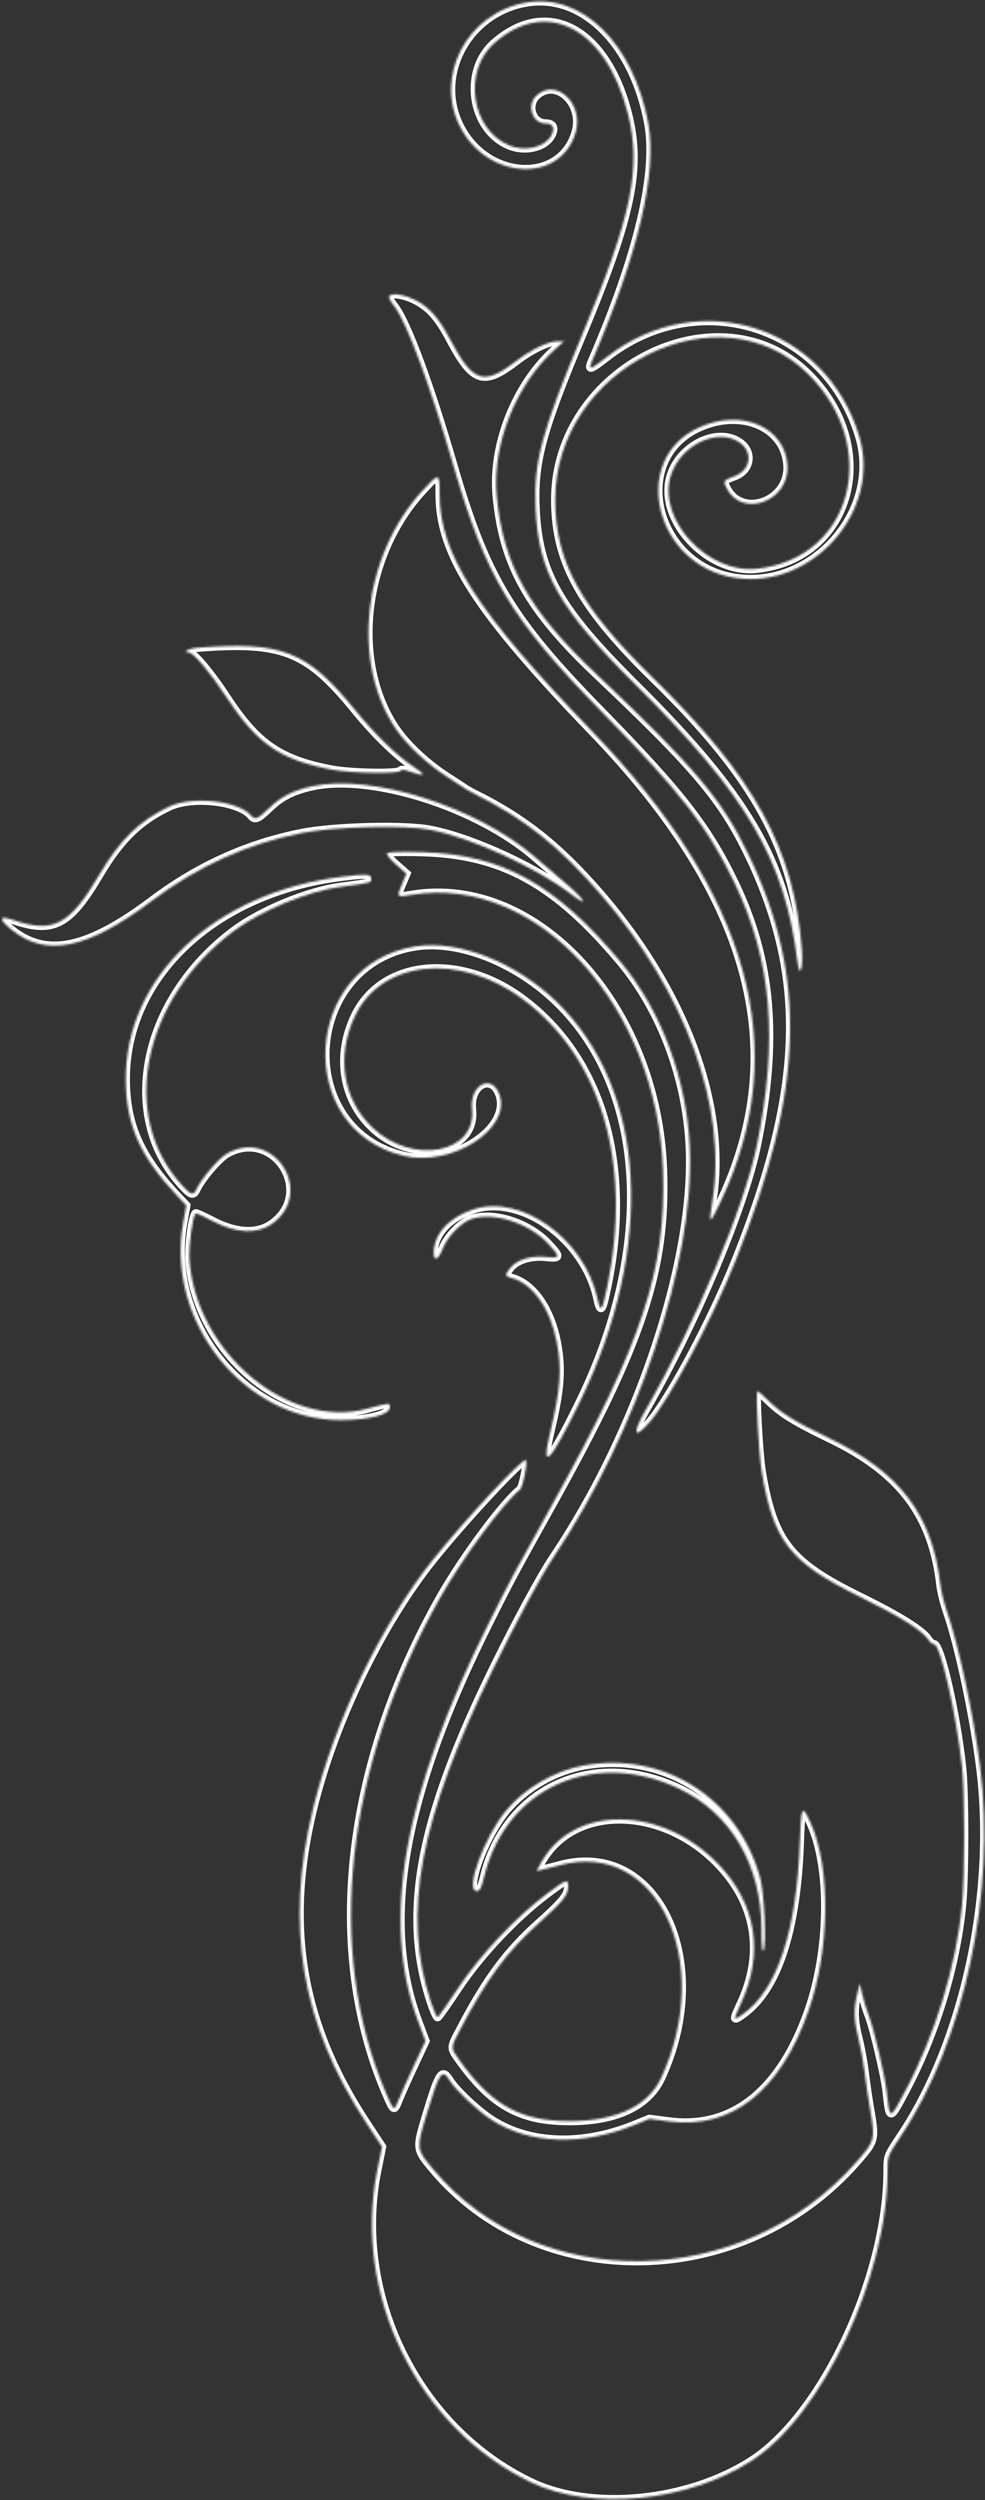
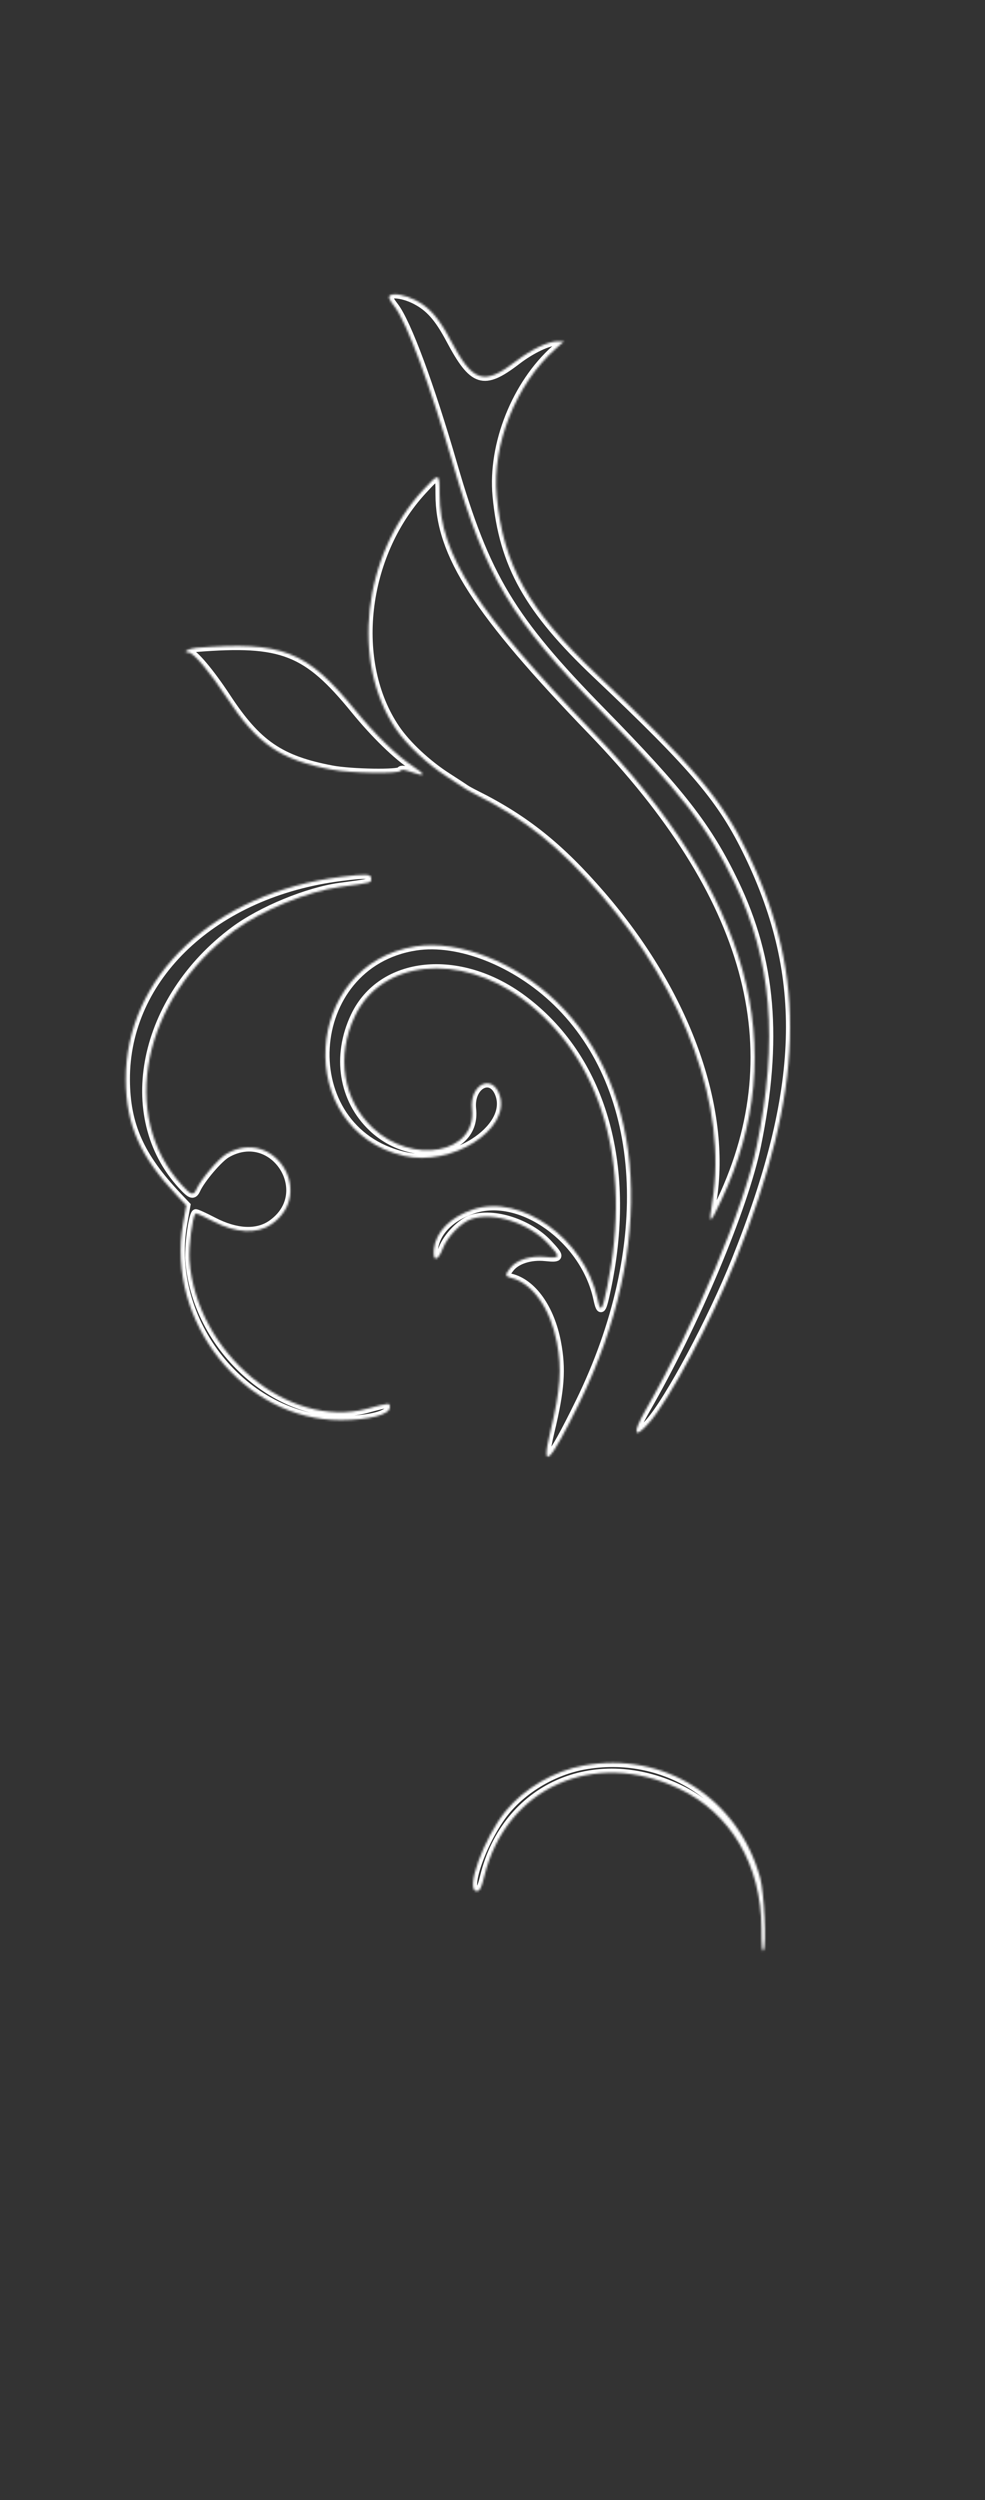
<svg xmlns="http://www.w3.org/2000/svg" width="475" height="1205" viewBox="0 0 475 1205" fill="none">
  <rect x="0" y="0" width="475" height="1205" fill="#333333" stroke="none" />
  <mask id="path-1-inside-1_108_25" fill="white">
-     <path d="M222.155 61.623C209.002 36.878 225.273 6 254 1.191C280.81 -3.297 305.356 20.985 312.567 59.128C317.08 83.001 307.85 122.221 285.593 173.75C283.439 178.737 284.364 178.505 292.817 171.937C337.094 137.534 398.531 157.04 414.421 210.545C425.057 246.36 391.781 284.155 354.566 278.529C315.573 272.633 303.308 221.228 337.253 205.961C357.658 196.783 378.593 205.834 379.733 224.327C380.793 241.524 358.031 250.064 350.411 235.328C348.594 231.815 348.782 231.533 354.288 229.499C361.966 226.663 363.317 217.998 356.804 213.36C346.227 205.829 328.129 214.422 323.487 229.18C316.853 250.273 341.188 276.682 364.931 274.154C410.854 269.266 425.166 215.812 390 180.526C347.289 137.669 267.615 177.08 267.742 241C267.801 270.743 279.772 292.47 315.124 327C364.014 374.754 382.961 409.285 386.671 457.394C387.412 467 385.636 472.065 384.559 463.417C378.459 414.405 360.424 383.59 306.48 330C269.327 293.091 259.613 275.933 258.264 244.827C257.303 222.678 261.216 208.101 280.504 161.978C304.832 103.804 309.564 80.738 302.627 54.128C292.006 13.386 263.58 -1.386 238.379 20.741C223.068 34.184 227.122 62.386 245.468 70.051C253.245 73.3 262.784 71.048 265.883 65.231C267.774 61.681 266.716 59.5 263.104 59.5C256.611 59.5 253.747 50.67 258.74 46.04C268.18 37.287 281.638 49.972 277.588 63.808C270.39 88.4 235.66 87.032 222.155 61.623Z" />
    <path d="M190.255 147.747C187.55 144.203 187.099 143.044 188.155 142.346C189.948 141.161 195.513 142.211 200.249 144.627C207.074 148.109 211.475 153.081 217.078 163.64C228.166 184.538 233.181 186.128 249.209 173.827C256.245 168.428 264.436 164.523 268.753 164.51L272.006 164.5L267.783 168.25C248.877 185.04 237.205 214.258 239.519 239C242.624 272.19 254.759 293.874 287.646 325C335.296 370.097 348.172 385.37 360.998 412C389.464 471.104 387.74 525.203 354.768 607.5C343.151 636.497 322.77 674.697 313.02 685.75C305.624 694.134 304.793 691.034 311.37 679.598C335.403 637.811 358.886 581.984 364.985 552.137C375.438 500.992 372.195 462.871 354.212 425.5C341.283 398.632 328.405 382.055 290.104 342.98C246.504 298.5 234.282 278.177 218.541 223.988C207.337 185.42 196.297 155.663 190.255 147.747Z" />
    <path d="M190.916 351.354C169.069 319.311 174.863 267.784 203.844 236.375C211.859 227.688 212 227.721 212 238.27C212 267.03 230.006 295.001 285.535 352.5C361.656 431.322 382.139 505.539 347.882 578.411C342.091 590.728 341.618 590.788 343.538 578.959C350.837 533.991 330.806 478.731 290.09 431.518C270.097 408.333 253.232 394.818 229.527 382.983C227.342 381.892 225.092 380.658 224.527 380.24C223.962 379.821 219.92 377.183 215.545 374.376C206.005 368.256 196.176 359.068 190.916 351.354Z" />
    <path d="M90.994 314.5C87.608 314.5 90.854 312.542 94.75 312.235C135.984 308.984 147.903 313.634 171.033 342C180.766 353.937 191.454 364.333 199.185 369.385C205.756 373.678 205.304 374.577 197.889 371.961C195.062 370.963 193.404 370.787 193.18 371.461C192.637 373.088 169.408 372.725 160.011 370.943C135.101 366.217 124.042 358.622 109.247 336.077C101.322 324 93.285 314.5 90.994 314.5Z" />
-     <path d="M129.87 389.439C135.619 383.897 141.298 381.02 150.5 378.985C179.029 372.679 230.177 388.931 258.066 413.164C261.127 415.824 267.851 421.571 273.008 425.936C282.316 433.815 284.312 437.778 275.636 431.156C258.262 417.894 227.177 403.68 207.332 399.923C194.826 397.556 161.208 398.412 145.53 401.498C119.402 406.64 95.547 417.396 73.5 433.973C41.974 457.679 22.178 461.72 5.307 447.896C-0.854 442.847 -0.487 441.098 6.25 443.408C25.65 450.061 33.51 445.97 47.801 421.784C57.958 404.597 67.373 395.425 81.782 388.686C92.865 383.501 115.213 386.027 121.108 393.13C122.955 395.355 124.334 394.774 129.87 389.439Z" />
    <path d="M190.993 416.712C188.239 414.303 186.272 411.869 186.621 411.304C187.035 410.634 193.059 410.441 203.879 410.75C242.095 411.843 267.801 426.076 299.154 463.5C319.042 487.239 331.395 520.581 332.684 554C334.784 608.402 307.429 690.176 266.948 750.51C260.845 759.607 249.438 780.675 237.987 804C202.245 876.806 193.688 922.262 207.719 964.785C209.132 969.067 210.635 972.442 211.059 972.285C211.483 972.128 216.011 965.7 221.123 958C231.607 942.205 248.84 923.946 263.843 912.735C273.295 905.672 274.002 905.429 273.995 909.25C273.987 913.372 271.535 916.441 260 926.764C244.451 940.68 234.766 953.735 222.114 977.835C217.151 987.287 217.171 986.841 221.435 992.838C235.943 1013.24 249.184 1021.3 269.768 1022.24C294.848 1023.38 312.126 1016.1 318.853 1001.53C344.871 945.213 316.857 886.463 269.962 899.004C266.408 899.954 262.422 900.97 261.105 901.26L258.71 901.789L261.105 897.51C276.753 869.559 319.524 870.212 346.695 898.816C364.696 917.766 368.493 941.379 357.403 965.409C353.411 974.057 353.444 974.268 358.254 970.846C374.785 959.084 384.15 930.911 385.696 888.284C386.36 869.977 386.712 869.354 390.998 878.886C400.729 900.524 400.197 939.939 389.776 969.48C376.236 1007.86 352.91 1026.36 322.885 1022.53L313.131 1021.29L305.786 1024.26C280.616 1034.42 255.469 1033.54 237.202 1021.85C230.564 1017.61 219.78 1007.5 216.878 1002.8C213.136 996.748 211.875 998.613 205.588 1019.5C200.694 1035.77 200.704 1035.85 208.843 1045.56C259.534 1106.09 358.426 1104.37 413.074 1042C422.062 1031.74 422.149 1031.4 419.549 1016.38C418.751 1011.77 417.603 1003.95 416.998 999C416.393 994.05 415.021 986.55 413.949 982.333C411.762 973.732 411.625 968.334 413.406 961L414.621 956L415.781 961.162C416.419 964 417.871 968.725 419.008 971.662C421.383 977.797 426.717 1000.48 427.542 1007.95C429.106 1022.11 428.965 1022.11 436.387 1008.21C450.965 980.925 461.128 947.697 463.957 918.076C465.309 903.922 465.3 864.171 463.942 851.711C461.118 825.793 453.519 792.5 450.428 792.5C449.652 792.5 448.451 791.566 447.758 790.424C445.132 786.09 434.176 779.21 414.4 769.475C380.868 752.968 372.952 742.873 367.369 709.5C365.872 700.546 364.267 670.5 365.286 670.5C365.614 670.5 367.957 672.546 370.494 675.046C376.723 681.187 383.212 685.193 400.237 693.407C434.102 709.746 449.573 730.199 453.482 763.799C453.853 766.989 455.271 772.789 456.634 776.689C462.265 792.808 469.336 825.784 472.628 851.276C480.456 911.905 465.074 983.659 434.402 1029.59C428.031 1039.12 428 1039.21 428 1046.28C428 1097.14 396.647 1164.02 362.482 1186.03C331.571 1205.95 285.276 1210.47 256.001 1196.43C201.337 1170.22 169.771 1106.02 181.974 1045.87L184.232 1034.74L176.739 1023.37C145.18 975.478 137.182 928.252 151.027 871.553C161.164 830.041 183.794 783.055 208.611 751.994C224.063 732.653 252.257 702.424 253.595 703.762C254.586 704.753 252.171 716.879 250.759 718C242.672 724.422 223.068 750.912 212.275 770C166.303 851.308 156.582 940.134 186.135 1008.86C190.007 1017.86 189.96 1017.84 192.398 1011.75C193.442 1009.14 196.745 1001.77 199.738 995.377L205.179 983.755L201.577 974.137C183.456 925.756 194.401 864.758 236.141 781.5C246.626 760.586 246.811 760.242 266.97 724C309.741 647.105 321.34 611.941 319.728 564.054C317.064 484.908 258.973 421.295 198.5 431.302C191.089 432.529 191.144 432.588 193.811 426.274L196 421.093L190.993 416.712Z" />
    <path d="M60.655 520.5C60.372 470.838 103.383 430.303 164.5 422.632C176.702 421.1 179 421.23 179 423.455C179 425.557 179.597 425.396 164 427.496C148.371 429.601 125.963 438.837 112.931 448.545C68.645 481.536 57.084 537.814 87.725 571.25C92.167 576.097 93.261 576.41 94.714 573.25C97.038 568.196 105.456 558.32 109.345 556.085C132.096 543.007 152.465 575.125 130.899 590.07C123.943 594.89 113.891 594.405 102.957 588.721C98.429 586.367 94.551 584.616 94.339 584.828C92.79 586.376 90.879 600.982 91.371 607.5C94.742 652.113 139.085 689.142 177.001 679.006C188.084 676.043 188 676.048 188 678.262C188 681.862 178.171 684.439 164.299 684.476C117.835 684.599 79.803 637.059 88.318 589.5L89.84 581L85.576 576.5C67.562 557.491 60.778 542.248 60.655 520.5Z" />
    <path d="M194.741 557.115C141.179 544.514 145.739 464.562 200.5 456.134C221.245 452.941 248.677 463.75 268.451 482.909C311.956 525.059 316.274 600.79 279.462 676C265.023 705.5 260.63 709.875 265.405 690C270.267 669.764 270.988 659.839 268.53 646.994C265.397 630.618 256.793 618.494 246.465 615.902C243.477 615.152 243.415 614.513 246.011 611.213C249.142 607.233 255.896 605.1 263.014 605.844C270.33 606.608 270.461 605.976 264.341 599.433C255.029 589.479 238.081 584.008 227.436 587.521C222.421 589.176 215.712 596.068 213.514 601.824C211.103 608.137 208.544 608.237 209.248 601.989C210.184 593.692 217.283 586.56 228.224 582.926C251.248 575.278 281.852 597.193 288.074 625.783C289.673 633.126 290.343 632.317 292.871 619.993C305.042 560.649 289.983 509.658 251.961 481.471C221.467 458.865 183.962 462.73 171.109 489.803C161.983 509.027 165.319 530 179.662 543.565C198.909 561.767 229.938 555.957 227.614 534.586C226.324 522.732 237.418 517.147 240.956 527.868C246.393 544.341 217.68 562.511 194.741 557.115Z" />
    <path d="M243.799 873C252.767 862.008 267.225 853.545 281.454 850.961C320.172 843.927 355.973 866.683 366.566 905.061C368.535 912.195 369.736 937.363 368.235 940.045C367.507 941.346 367.214 938.357 367.193 929.428C367.123 898.89 352.366 873.909 327.415 862.091C286.314 842.623 243.989 861.701 233.522 904.412C232.131 910.087 231.407 911.5 229.892 911.5C224.043 911.5 233.302 885.866 243.799 873Z" />
  </mask>
-   <path d="M222.155 61.623C209.002 36.878 225.273 6 254 1.191C280.81 -3.297 305.356 20.985 312.567 59.128C317.08 83.001 307.85 122.221 285.593 173.75C283.439 178.737 284.364 178.505 292.817 171.937C337.094 137.534 398.531 157.04 414.421 210.545C425.057 246.36 391.781 284.155 354.566 278.529C315.573 272.633 303.308 221.228 337.253 205.961C357.658 196.783 378.593 205.834 379.733 224.327C380.793 241.524 358.031 250.064 350.411 235.328C348.594 231.815 348.782 231.533 354.288 229.499C361.966 226.663 363.317 217.998 356.804 213.36C346.227 205.829 328.129 214.422 323.487 229.18C316.853 250.273 341.188 276.682 364.931 274.154C410.854 269.266 425.166 215.812 390 180.526C347.289 137.669 267.615 177.08 267.742 241C267.801 270.743 279.772 292.47 315.124 327C364.014 374.754 382.961 409.285 386.671 457.394C387.412 467 385.636 472.065 384.559 463.417C378.459 414.405 360.424 383.59 306.48 330C269.327 293.091 259.613 275.933 258.264 244.827C257.303 222.678 261.216 208.101 280.504 161.978C304.832 103.804 309.564 80.738 302.627 54.128C292.006 13.386 263.58 -1.386 238.379 20.741C223.068 34.184 227.122 62.386 245.468 70.051C253.245 73.3 262.784 71.048 265.883 65.231C267.774 61.681 266.716 59.5 263.104 59.5C256.611 59.5 253.747 50.67 258.74 46.04C268.18 37.287 281.638 49.972 277.588 63.808C270.39 88.4 235.66 87.032 222.155 61.623Z" stroke="white" stroke-width="4" mask="url(#path-1-inside-1_108_25)" />
  <path d="M190.255 147.747C187.55 144.203 187.099 143.044 188.155 142.346C189.948 141.161 195.513 142.211 200.249 144.627C207.074 148.109 211.475 153.081 217.078 163.64C228.166 184.538 233.181 186.128 249.209 173.827C256.245 168.428 264.436 164.523 268.753 164.51L272.006 164.5L267.783 168.25C248.877 185.04 237.205 214.258 239.519 239C242.624 272.19 254.759 293.874 287.646 325C335.296 370.097 348.172 385.37 360.998 412C389.464 471.104 387.74 525.203 354.768 607.5C343.151 636.497 322.77 674.697 313.02 685.75C305.624 694.134 304.793 691.034 311.37 679.598C335.403 637.811 358.886 581.984 364.985 552.137C375.438 500.992 372.195 462.871 354.212 425.5C341.283 398.632 328.405 382.055 290.104 342.98C246.504 298.5 234.282 278.177 218.541 223.988C207.337 185.42 196.297 155.663 190.255 147.747Z" stroke="white" stroke-width="4" mask="url(#path-1-inside-1_108_25)" />
  <path d="M190.916 351.354C169.069 319.311 174.863 267.784 203.844 236.375C211.859 227.688 212 227.721 212 238.27C212 267.03 230.006 295.001 285.535 352.5C361.656 431.322 382.139 505.539 347.882 578.411C342.091 590.728 341.618 590.788 343.538 578.959C350.837 533.991 330.806 478.731 290.09 431.518C270.097 408.333 253.232 394.818 229.527 382.983C227.342 381.892 225.092 380.658 224.527 380.24C223.962 379.821 219.92 377.183 215.545 374.376C206.005 368.256 196.176 359.068 190.916 351.354Z" stroke="white" stroke-width="4" mask="url(#path-1-inside-1_108_25)" />
  <path d="M90.994 314.5C87.608 314.5 90.854 312.542 94.75 312.235C135.984 308.984 147.903 313.634 171.033 342C180.766 353.937 191.454 364.333 199.185 369.385C205.756 373.678 205.304 374.577 197.889 371.961C195.062 370.963 193.404 370.787 193.18 371.461C192.637 373.088 169.408 372.725 160.011 370.943C135.101 366.217 124.042 358.622 109.247 336.077C101.322 324 93.285 314.5 90.994 314.5Z" stroke="white" stroke-width="4" mask="url(#path-1-inside-1_108_25)" />
  <path d="M129.87 389.439C135.619 383.897 141.298 381.02 150.5 378.985C179.029 372.679 230.177 388.931 258.066 413.164C261.127 415.824 267.851 421.571 273.008 425.936C282.316 433.815 284.312 437.778 275.636 431.156C258.262 417.894 227.177 403.68 207.332 399.923C194.826 397.556 161.208 398.412 145.53 401.498C119.402 406.64 95.547 417.396 73.5 433.973C41.974 457.679 22.178 461.72 5.307 447.896C-0.854 442.847 -0.487 441.098 6.25 443.408C25.65 450.061 33.51 445.97 47.801 421.784C57.958 404.597 67.373 395.425 81.782 388.686C92.865 383.501 115.213 386.027 121.108 393.13C122.955 395.355 124.334 394.774 129.87 389.439Z" stroke="white" stroke-width="4" mask="url(#path-1-inside-1_108_25)" />
-   <path d="M190.993 416.712C188.239 414.303 186.272 411.869 186.621 411.304C187.035 410.634 193.059 410.441 203.879 410.75C242.095 411.843 267.801 426.076 299.154 463.5C319.042 487.239 331.395 520.581 332.684 554C334.784 608.402 307.429 690.176 266.948 750.51C260.845 759.607 249.438 780.675 237.987 804C202.245 876.806 193.688 922.262 207.719 964.785C209.132 969.067 210.635 972.442 211.059 972.285C211.483 972.128 216.011 965.7 221.123 958C231.607 942.205 248.84 923.946 263.843 912.735C273.295 905.672 274.002 905.429 273.995 909.25C273.987 913.372 271.535 916.441 260 926.764C244.451 940.68 234.766 953.735 222.114 977.835C217.151 987.287 217.171 986.841 221.435 992.838C235.943 1013.24 249.184 1021.3 269.768 1022.24C294.848 1023.38 312.126 1016.1 318.853 1001.53C344.871 945.213 316.857 886.463 269.962 899.004C266.408 899.954 262.422 900.97 261.105 901.26L258.71 901.789L261.105 897.51C276.753 869.559 319.524 870.212 346.695 898.816C364.696 917.766 368.493 941.379 357.403 965.409C353.411 974.057 353.444 974.268 358.254 970.846C374.785 959.084 384.15 930.911 385.696 888.284C386.36 869.977 386.712 869.354 390.998 878.886C400.729 900.524 400.197 939.939 389.776 969.48C376.236 1007.86 352.91 1026.36 322.885 1022.53L313.131 1021.29L305.786 1024.26C280.616 1034.42 255.469 1033.54 237.202 1021.85C230.564 1017.61 219.78 1007.5 216.878 1002.8C213.136 996.748 211.875 998.613 205.588 1019.5C200.694 1035.77 200.704 1035.85 208.843 1045.56C259.534 1106.09 358.426 1104.37 413.074 1042C422.062 1031.74 422.149 1031.4 419.549 1016.38C418.751 1011.77 417.603 1003.95 416.998 999C416.393 994.05 415.021 986.55 413.949 982.333C411.762 973.732 411.625 968.334 413.406 961L414.621 956L415.781 961.162C416.419 964 417.871 968.725 419.008 971.662C421.383 977.797 426.717 1000.48 427.542 1007.95C429.106 1022.11 428.965 1022.11 436.387 1008.21C450.965 980.925 461.128 947.697 463.957 918.076C465.309 903.922 465.3 864.171 463.942 851.711C461.118 825.793 453.519 792.5 450.428 792.5C449.652 792.5 448.451 791.566 447.758 790.424C445.132 786.09 434.176 779.21 414.4 769.475C380.868 752.968 372.952 742.873 367.369 709.5C365.872 700.546 364.267 670.5 365.286 670.5C365.614 670.5 367.957 672.546 370.494 675.046C376.723 681.187 383.212 685.193 400.237 693.407C434.102 709.746 449.573 730.199 453.482 763.799C453.853 766.989 455.271 772.789 456.634 776.689C462.265 792.808 469.336 825.784 472.628 851.276C480.456 911.905 465.074 983.659 434.402 1029.59C428.031 1039.12 428 1039.21 428 1046.28C428 1097.14 396.647 1164.02 362.482 1186.03C331.571 1205.95 285.276 1210.47 256.001 1196.43C201.337 1170.22 169.771 1106.02 181.974 1045.87L184.232 1034.74L176.739 1023.37C145.18 975.478 137.182 928.252 151.027 871.553C161.164 830.041 183.794 783.055 208.611 751.994C224.063 732.653 252.257 702.424 253.595 703.762C254.586 704.753 252.171 716.879 250.759 718C242.672 724.422 223.068 750.912 212.275 770C166.303 851.308 156.582 940.134 186.135 1008.86C190.007 1017.86 189.96 1017.84 192.398 1011.75C193.442 1009.14 196.745 1001.77 199.738 995.377L205.179 983.755L201.577 974.137C183.456 925.756 194.401 864.758 236.141 781.5C246.626 760.586 246.811 760.242 266.97 724C309.741 647.105 321.34 611.941 319.728 564.054C317.064 484.908 258.973 421.295 198.5 431.302C191.089 432.529 191.144 432.588 193.811 426.274L196 421.093L190.993 416.712Z" stroke="white" stroke-width="4" mask="url(#path-1-inside-1_108_25)" />
  <path d="M60.655 520.5C60.372 470.838 103.383 430.303 164.5 422.632C176.702 421.1 179 421.23 179 423.455C179 425.557 179.597 425.396 164 427.496C148.371 429.601 125.963 438.837 112.931 448.545C68.645 481.536 57.084 537.814 87.725 571.25C92.167 576.097 93.261 576.41 94.714 573.25C97.038 568.196 105.456 558.32 109.345 556.085C132.096 543.007 152.465 575.125 130.899 590.07C123.943 594.89 113.891 594.405 102.957 588.721C98.429 586.367 94.551 584.616 94.339 584.828C92.79 586.376 90.879 600.982 91.371 607.5C94.742 652.113 139.085 689.142 177.001 679.006C188.084 676.043 188 676.048 188 678.262C188 681.862 178.171 684.439 164.299 684.476C117.835 684.599 79.803 637.059 88.318 589.5L89.84 581L85.576 576.5C67.562 557.491 60.778 542.248 60.655 520.5Z" stroke="white" stroke-width="4" mask="url(#path-1-inside-1_108_25)" />
  <path d="M194.741 557.115C141.179 544.514 145.739 464.562 200.5 456.134C221.245 452.941 248.677 463.75 268.451 482.909C311.956 525.059 316.274 600.79 279.462 676C265.023 705.5 260.63 709.875 265.405 690C270.267 669.764 270.988 659.839 268.53 646.994C265.397 630.618 256.793 618.494 246.465 615.902C243.477 615.152 243.415 614.513 246.011 611.213C249.142 607.233 255.896 605.1 263.014 605.844C270.33 606.608 270.461 605.976 264.341 599.433C255.029 589.479 238.081 584.008 227.436 587.521C222.421 589.176 215.712 596.068 213.514 601.824C211.103 608.137 208.544 608.237 209.248 601.989C210.184 593.692 217.283 586.56 228.224 582.926C251.248 575.278 281.852 597.193 288.074 625.783C289.673 633.126 290.343 632.317 292.871 619.993C305.042 560.649 289.983 509.658 251.961 481.471C221.467 458.865 183.962 462.73 171.109 489.803C161.983 509.027 165.319 530 179.662 543.565C198.909 561.767 229.938 555.957 227.614 534.586C226.324 522.732 237.418 517.147 240.956 527.868C246.393 544.341 217.68 562.511 194.741 557.115Z" stroke="white" stroke-width="4" mask="url(#path-1-inside-1_108_25)" />
  <path d="M243.799 873C252.767 862.008 267.225 853.545 281.454 850.961C320.172 843.927 355.973 866.683 366.566 905.061C368.535 912.195 369.736 937.363 368.235 940.045C367.507 941.346 367.214 938.357 367.193 929.428C367.123 898.89 352.366 873.909 327.415 862.091C286.314 842.623 243.989 861.701 233.522 904.412C232.131 910.087 231.407 911.5 229.892 911.5C224.043 911.5 233.302 885.866 243.799 873Z" stroke="white" stroke-width="4" mask="url(#path-1-inside-1_108_25)" />
</svg>